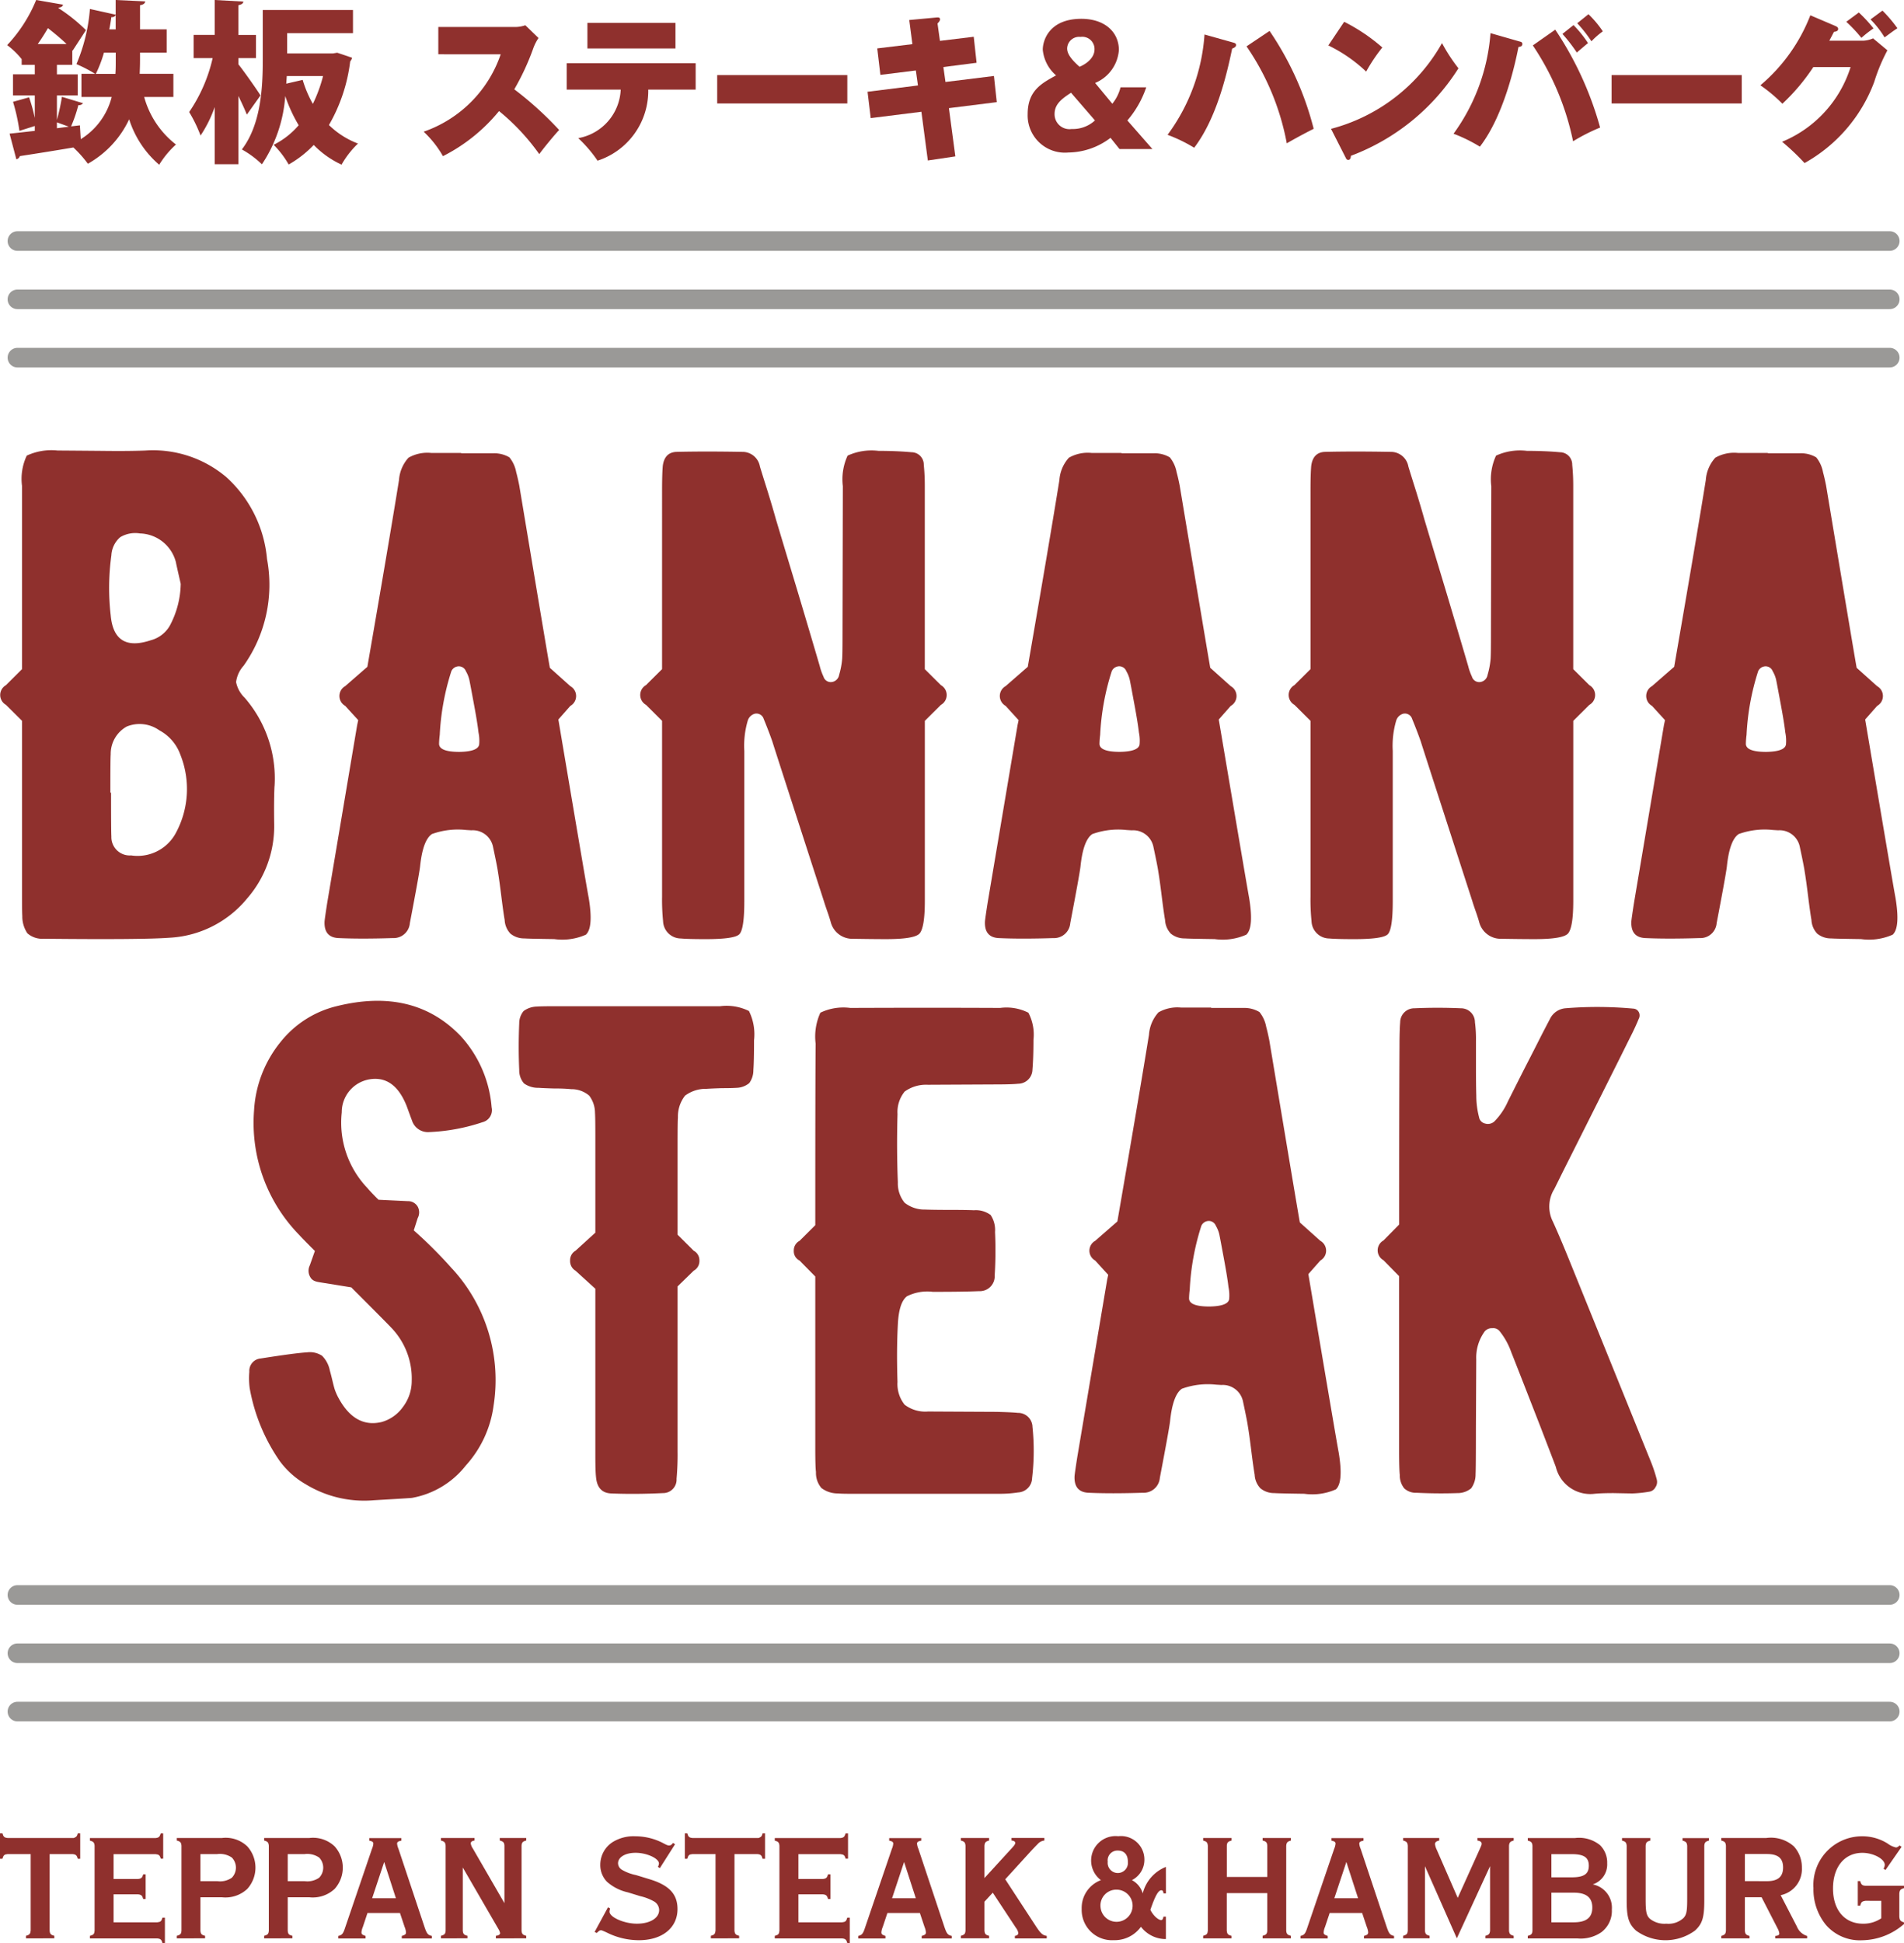
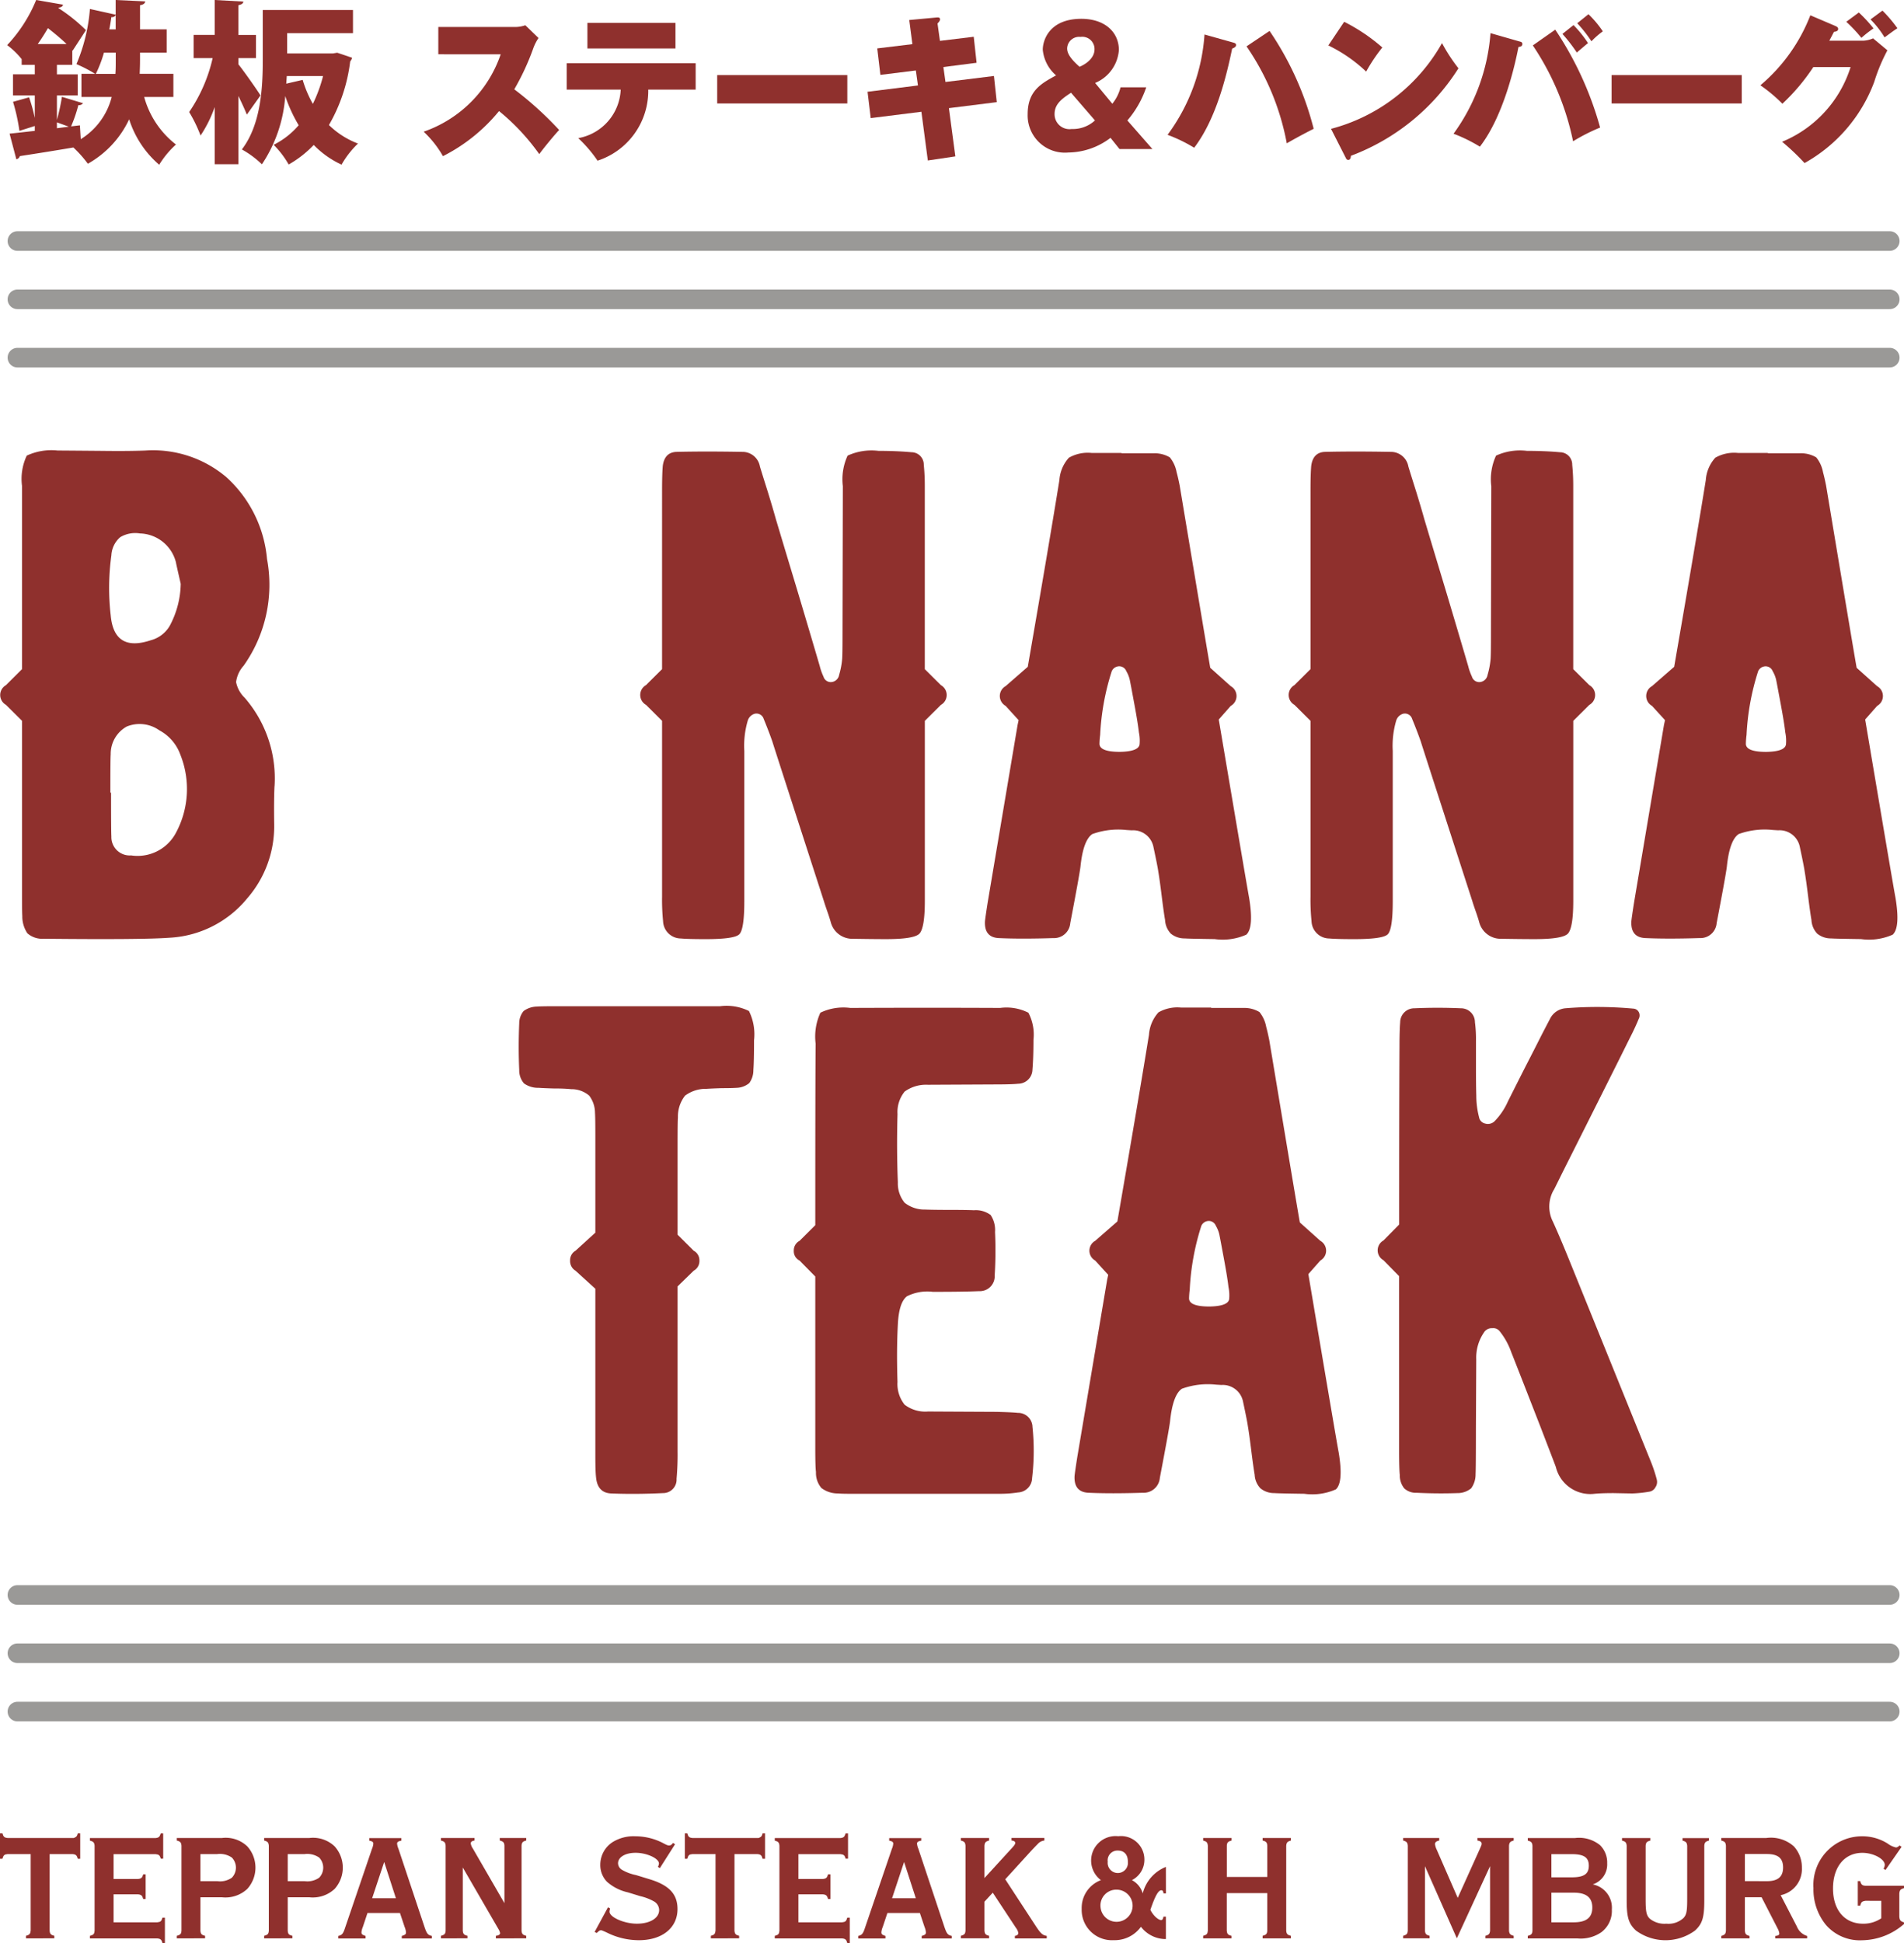
<svg xmlns="http://www.w3.org/2000/svg" id="グループ_282" data-name="グループ 282" width="155.693" height="158.813" viewBox="0 0 155.693 158.813">
  <line id="線_38" data-name="線 38" x2="153.104" transform="translate(1.424 19.7)" fill="none" stroke="#9a9997" stroke-linecap="round" stroke-linejoin="round" stroke-width="1.602" />
  <line id="線_39" data-name="線 39" x2="153.104" transform="translate(1.424 24.465)" fill="none" stroke="#9a9997" stroke-linecap="round" stroke-linejoin="round" stroke-width="1.602" />
  <line id="線_40" data-name="線 40" x2="153.104" transform="translate(1.424 29.231)" fill="none" stroke="#9a9997" stroke-linecap="round" stroke-linejoin="round" stroke-width="1.602" />
  <line id="線_41" data-name="線 41" x2="153.104" transform="translate(1.424 130.361)" fill="none" stroke="#9a9997" stroke-linecap="round" stroke-linejoin="round" stroke-width="1.602" />
  <line id="線_42" data-name="線 42" x2="153.104" transform="translate(1.424 135.126)" fill="none" stroke="#9a9997" stroke-linecap="round" stroke-linejoin="round" stroke-width="1.602" />
  <line id="線_43" data-name="線 43" x2="153.104" transform="translate(1.424 139.892)" fill="none" stroke="#9a9997" stroke-linecap="round" stroke-linejoin="round" stroke-width="1.602" />
  <path id="パス_654" data-name="パス 654" d="M4.058,157.8c.025.271.1.345.382.418v.209H2.128v-.209c.282-.073.356-.16.381-.418v-6.26H.627c-.271.025-.344.086-.43.382H0v-2.079H.2c.073.283.159.357.43.382h5.3c.073,0,.135,0,.135-.013l.049-.024c.147-.074.184-.111.246-.345h.2v2.079h-.2c-.074-.283-.16-.357-.43-.382H4.058Z" fill="#8f302d" />
  <path id="パス_655" data-name="パス 655" d="M9.288,157.116h3.566c.271-.025.344-.086.431-.381h.2v2.078h-.2c-.074-.283-.16-.357-.431-.381h-5.5v-.209c.3-.086.356-.148.381-.418v-6.949c-.025-.27-.1-.344-.381-.417v-.21h5.361c.271-.024.344-.1.43-.381h.2v2.066h-.2c-.073-.283-.159-.344-.43-.369H9.288v2.029H11.28c.271-.024.357-.1.43-.381h.2v2.017h-.2c-.073-.283-.159-.357-.43-.381H9.288Z" fill="#8f302d" />
  <path id="パス_656" data-name="パス 656" d="M16.389,157.8c.025.271.086.345.381.418v.209H14.458v-.209c.3-.086.357-.147.382-.418v-6.948c-.025-.27-.1-.344-.382-.418v-.209h3.69a2.553,2.553,0,0,1,2.078.688,2.6,2.6,0,0,1,0,3.468,2.61,2.61,0,0,1-2.078.689H16.389Zm1.377-4.046a1.693,1.693,0,0,0,1.193-.283,1.187,1.187,0,0,0,0-1.647,1.712,1.712,0,0,0-1.193-.284H16.389v2.214Z" fill="#8f302d" />
  <path id="パス_657" data-name="パス 657" d="M23.528,157.8c.025.271.086.345.381.418v.209H21.6v-.209c.3-.086.357-.147.382-.418v-6.948c-.025-.27-.1-.344-.382-.418v-.209h3.69a2.553,2.553,0,0,1,2.078.688,2.6,2.6,0,0,1,0,3.468,2.61,2.61,0,0,1-2.078.689H23.528Zm1.377-4.046a1.693,1.693,0,0,0,1.193-.283,1.187,1.187,0,0,0,0-1.647,1.712,1.712,0,0,0-1.193-.284H23.528v2.214Z" fill="#8f302d" />
  <path id="パス_658" data-name="パス 658" d="M30.05,156.354l-.381,1.144a1.387,1.387,0,0,0-.111.43c0,.16.062.209.332.3v.209H27.664v-.209c.308-.073.394-.172.566-.7l2.189-6.42a1.385,1.385,0,0,0,.11-.418c0-.135-.086-.2-.332-.246v-.209h2.62v.209c-.259.049-.345.111-.345.246a1.36,1.36,0,0,0,.111.418l2.14,6.42c.184.528.27.627.59.7v.209H32.854v-.209c.283-.086.344-.135.344-.3a1.46,1.46,0,0,0-.11-.43l-.382-1.144Zm1.365-4.169-.984,2.964h1.943Z" fill="#8f302d" />
  <path id="パス_659" data-name="パス 659" d="M37.842,157.8c.025.271.1.345.381.418v.209H36.059v-.209c.3-.086.356-.147.381-.418v-6.948c-.025-.27-.1-.344-.381-.418v-.209H38.8v.209c-.2.024-.307.11-.307.234a1.007,1.007,0,0,0,.172.417l2.583,4.465v-4.7c-.013-.258-.1-.344-.382-.418v-.209h2.164v.209c-.283.074-.356.148-.381.418V157.8c.025.271.1.345.381.418v.209H40.547v-.209c.222-.024.345-.1.345-.222a.949.949,0,0,0-.135-.331l-2.915-5.03Z" fill="#8f302d" />
  <path id="パス_660" data-name="パス 660" d="M53.956,152.689l-.16-.111a.566.566,0,0,0,.086-.27c0-.418-1-.873-1.906-.873-.848,0-1.438.356-1.438.86a.639.639,0,0,0,.3.517,3.714,3.714,0,0,0,1.168.443l1.045.32c1.66.491,2.349,1.229,2.349,2.459,0,1.537-1.254,2.545-3.161,2.545a5.871,5.871,0,0,1-2.594-.614l-.185-.087c-.258-.11-.258-.11-.32-.11-.1,0-.147.037-.344.221l-.172-.086,1.094-2.017.173.1a1.059,1.059,0,0,0-.049.258c0,.455,1.192.984,2.238.984,1.07,0,1.82-.455,1.82-1.119a.833.833,0,0,0-.468-.726,4.217,4.217,0,0,0-1.082-.406l-1-.307a3.823,3.823,0,0,1-1.709-.861,1.948,1.948,0,0,1-.554-1.4,2.2,2.2,0,0,1,1.021-1.857,3.249,3.249,0,0,1,1.857-.467,4.922,4.922,0,0,1,2.226.541c.319.172.418.209.516.209.123,0,.209-.049.332-.209l.16.111Z" fill="#8f302d" />
  <path id="パス_661" data-name="パス 661" d="M60.058,157.8c.025.271.1.345.382.418v.209H58.128v-.209c.282-.073.356-.16.381-.418v-6.26H56.627c-.271.025-.344.086-.43.382H56v-2.079h.2c.073.283.159.357.43.382h5.3c.073,0,.135,0,.135-.013l.049-.024c.147-.074.184-.111.246-.345h.2v2.079h-.2c-.074-.283-.16-.357-.43-.382h-1.87Z" fill="#8f302d" />
  <path id="パス_662" data-name="パス 662" d="M65.288,157.116h3.566c.271-.025.344-.086.431-.381h.2v2.078h-.2c-.074-.283-.16-.357-.431-.381h-5.5v-.209c.295-.086.356-.148.381-.418v-6.949c-.025-.27-.1-.344-.381-.417v-.21h5.361c.271-.024.344-.1.43-.381h.2v2.066h-.2c-.073-.283-.159-.344-.43-.369H65.288v2.029H67.28c.271-.024.357-.1.43-.381h.2v2.017h-.2c-.073-.283-.159-.357-.43-.381H65.288Z" fill="#8f302d" />
  <path id="パス_663" data-name="パス 663" d="M72.564,156.354l-.381,1.144a1.387,1.387,0,0,0-.111.43c0,.16.062.209.332.3v.209H70.178v-.209c.308-.073.394-.172.566-.7l2.189-6.42a1.385,1.385,0,0,0,.11-.418c0-.135-.086-.2-.332-.246v-.209h2.62v.209c-.259.049-.345.111-.345.246a1.36,1.36,0,0,0,.111.418l2.14,6.42c.184.528.27.627.59.7v.209H75.368v-.209c.283-.086.344-.135.344-.3a1.46,1.46,0,0,0-.11-.43l-.382-1.144Zm1.365-4.169-.984,2.964h1.943Z" fill="#8f302d" />
  <path id="パス_664" data-name="パス 664" d="M80.5,155.431V157.8c.025.258.086.344.38.418v.209h-2.31v-.209c.294-.086.356-.148.38-.418v-6.949c-.024-.27-.1-.344-.38-.417v-.21h2.31v.21c-.281.073-.355.159-.38.417V153.5l2.287-2.5c.16-.172.234-.295.234-.369,0-.111-.111-.185-.308-.2v-.21H85.4v.21a.9.9,0,0,0-.393.147,1.142,1.142,0,0,0-.16.148c-.2.2-.381.393-.566.59L82.2,153.6l2.459,3.763c.43.664.591.811.935.861v.209H82.988v-.209c.185-.025.283-.111.283-.234a.924.924,0,0,0-.185-.406l-1.906-2.89Z" fill="#8f302d" />
  <path id="パス_665" data-name="パス 665" d="M95.34,154.755h-.2c-.012-.173-.073-.259-.172-.259-.258,0-.516.48-.9,1.6.221.455.639.836.885.836.1,0,.148-.086.184-.282h.2v1.832h-.147a2.566,2.566,0,0,1-1.894-1,2.646,2.646,0,0,1-2.226,1.094,2.476,2.476,0,0,1-2.619-2.558,2.423,2.423,0,0,1,1.574-2.349,2,2,0,0,1,1.414-3.59,1.916,1.916,0,0,1,2.14,1.906,1.861,1.861,0,0,1-1.021,1.684,1.788,1.788,0,0,1,.886,1.083,3.152,3.152,0,0,1,1.893-2.165Zm-5.349,1.107a1.314,1.314,0,1,0,1.3-1.415,1.294,1.294,0,0,0-1.3,1.415m.59-3.7a.829.829,0,1,0,1.648.012c0-.59-.295-.922-.824-.922a.8.8,0,0,0-.824.91" fill="#8f302d" />
  <path id="パス_666" data-name="パス 666" d="M100.315,154.73V157.8c.025.259.086.345.381.419v.209H98.384v-.209c.3-.086.357-.148.382-.419v-6.948c-.025-.27-.1-.344-.382-.418v-.209H100.7v.209c-.282.074-.369.16-.381.418v2.558h3.308v-2.558c-.012-.258-.1-.356-.381-.418v-.209h2.311v.209c-.282.074-.356.16-.381.418V157.8c.025.271.1.345.381.419v.209h-2.311v-.209c.283-.074.369-.16.381-.419V154.73Z" fill="#8f302d" />
-   <path id="パス_667" data-name="パス 667" d="M108.729,156.354l-.381,1.144a1.387,1.387,0,0,0-.111.43c0,.16.062.209.332.3v.209h-2.226v-.209c.308-.073.394-.172.566-.7l2.189-6.42a1.385,1.385,0,0,0,.11-.418c0-.135-.086-.2-.332-.246v-.209h2.62v.209c-.259.049-.345.111-.345.246a1.36,1.36,0,0,0,.111.418l2.14,6.42c.184.528.27.627.59.7v.209h-2.459v-.209c.283-.086.344-.135.344-.3a1.46,1.46,0,0,0-.11-.43l-.382-1.144Zm1.365-4.169-.984,2.964h1.943Z" fill="#8f302d" />
  <path id="パス_668" data-name="パス 668" d="M116.521,152.529V157.8c.025.27.1.344.38.418v.209h-2.163v-.209c.295-.086.355-.16.38-.418v-6.949c-.025-.257-.1-.344-.38-.417v-.21h2.95v.21c-.233.049-.344.135-.344.295a1.394,1.394,0,0,0,.135.442l1.722,3.948,1.783-3.948c.173-.393.173-.393.173-.479,0-.136-.111-.222-.344-.258v-.21h2.963v.21c-.283.073-.356.16-.381.417V157.8c.025.258.1.344.381.418v.209h-2.312v-.209c.282-.074.357-.16.381-.418v-5.276l-2.717,5.9Z" fill="#8f302d" />
  <path id="パス_669" data-name="パス 669" d="M128.79,150.229a2.708,2.708,0,0,1,2.042.578,1.983,1.983,0,0,1,.59,1.488,1.714,1.714,0,0,1-1.18,1.722,1.938,1.938,0,0,1,1.561,2.054,2.18,2.18,0,0,1-.86,1.856,2.982,2.982,0,0,1-1.968.505h-4.046v-.209c.295-.086.357-.148.382-.418v-6.949c-.025-.27-.1-.344-.382-.417v-.21Zm-.27,3.21c1,0,1.4-.271,1.4-.947s-.394-.947-1.4-.947h-1.66v1.894Zm.16,3.677c1.033,0,1.525-.381,1.525-1.205s-.492-1.218-1.525-1.218h-1.82v2.423Z" fill="#8f302d" />
  <path id="パス_670" data-name="パス 670" d="M139.743,150.439c-.283.074-.356.148-.38.418v4.452c0,1.426-.161,1.93-.763,2.484a4.085,4.085,0,0,1-4.821,0c-.6-.554-.763-1.07-.763-2.484v-4.452c-.024-.27-.1-.344-.381-.418v-.209h2.312v.209c-.282.074-.357.148-.381.418v4.366c0,1.033.062,1.328.344,1.6a1.913,1.913,0,0,0,1.354.406,1.814,1.814,0,0,0,1.4-.467c.246-.271.3-.554.3-1.537v-4.366c-.024-.258-.1-.344-.381-.418v-.209h2.164Z" fill="#8f302d" />
  <path id="パス_671" data-name="パス 671" d="M142.682,157.8c.024.271.086.345.381.431v.2h-2.312v-.2c.295-.1.357-.16.381-.431v-6.948c-.024-.27-.1-.344-.381-.418v-.209h3.677a2.812,2.812,0,0,1,2.263.688,2.535,2.535,0,0,1,.652,1.747,2.174,2.174,0,0,1-1.734,2.238l1.328,2.57a1.3,1.3,0,0,0,.836.763v.2h-2.607v-.2c.233-.025.332-.075.332-.2a1.122,1.122,0,0,0-.111-.357l-1.34-2.607h-1.365Zm1.795-4.046c.9,0,1.328-.356,1.328-1.119s-.418-1.1-1.328-1.1h-1.795v2.214Z" fill="#8f302d" />
  <path id="パス_672" data-name="パス 672" d="M152.544,155.358c-.3.049-.344.1-.43.394h-.2v-2.005h.2c.074.283.172.369.43.381h3.148v.2c-.282.074-.356.16-.381.431v1.893c.025.295.1.382.381.468v.135a5.3,5.3,0,0,1-3.431,1.328,3.67,3.67,0,0,1-2.951-1.254,4.581,4.581,0,0,1-1.021-3.013,3.979,3.979,0,0,1,3.985-4.231,3.864,3.864,0,0,1,2.078.591,1.8,1.8,0,0,0,.676.32c.1,0,.16-.037.308-.16l.16.11-1.316,1.894-.16-.11a.66.66,0,0,0,.1-.308c0-.479-.922-.984-1.832-.984-1.451,0-2.4,1.144-2.4,2.915s.959,2.877,2.46,2.877a2.6,2.6,0,0,0,1.487-.442v-1.427Z" fill="#8f302d" />
  <path id="パス_673" data-name="パス 673" d="M35.841,4.436V2.206h6.2a2.575,2.575,0,0,0,.917-.142l1.076,1.043a3.849,3.849,0,0,0-.44.877A20.191,20.191,0,0,1,42.054,7.3a28.2,28.2,0,0,1,3.669,3.324c-.415.439-1.272,1.482-1.626,1.972a17.875,17.875,0,0,0-3.29-3.517,14.19,14.19,0,0,1-4.586,3.685,8.465,8.465,0,0,0-1.578-2,10.172,10.172,0,0,0,6.3-6.326Z" fill="#8f302d" />
  <path id="パス_674" data-name="パス 674" d="M46.342,7.322V5.17H56.885V7.322H53.008a6,6,0,0,1-4.146,5.811,10.822,10.822,0,0,0-1.578-1.842,4.216,4.216,0,0,0,3.473-3.969Zm8.892-3.363h-7.2V1.871h7.2Z" fill="#8f302d" />
  <rect id="長方形_211" data-name="長方形 211" width="10.641" height="2.32" transform="translate(58.646 6.136)" fill="#8f302d" />
  <path id="パス_675" data-name="パス 675" d="M79.624,3.005l.233,2.126-2.715.348L77.313,6.7l3.963-.49.232,2.139-3.914.49.526,3.943-2.25.335-.526-3.982L71.2,9.654,70.941,7.5l4.121-.516-.171-1.224-2.9.361-.257-2.165,2.874-.348-.257-1.972,2.226-.206c.122-.013.294-.026.294.155,0,.1-.086.206-.208.335L76.86,3.34Z" fill="#8f302d" />
  <path id="パス_676" data-name="パス 676" d="M94.233,12.18H91.542l-.733-.915a5.79,5.79,0,0,1-3.449,1.2,3.046,3.046,0,0,1-3.327-3.132c0-1.907,1.113-2.513,2.324-3.17a3.159,3.159,0,0,1-1.088-2.1c0-.773.538-2.525,3.155-2.525,1.932,0,3.069,1.1,3.069,2.551A3.161,3.161,0,0,1,89.549,6.78l1.407,1.7a3.5,3.5,0,0,0,.672-1.341h2.1a8.132,8.132,0,0,1-1.541,2.706Zm-6.653-4.6c-.795.516-1.346.954-1.346,1.74a1.217,1.217,0,0,0,1.395,1.224,2.669,2.669,0,0,0,1.908-.7ZM89.5,4.036a1,1,0,0,0-1.149-1.019.977.977,0,0,0-1.089.941c0,.374.232.812,1.015,1.5.563-.232,1.223-.734,1.223-1.417" fill="#8f302d" />
  <path id="パス_677" data-name="パス 677" d="M100.805,3.468c.184.052.269.078.269.22s-.171.232-.318.283c-.428,2.049-1.259,5.683-3.106,8.105a12.3,12.3,0,0,0-2.177-1.056,15.522,15.522,0,0,0,3.021-8.2Zm3.009-.94a25.232,25.232,0,0,1,3.608,8c-.465.232-1.309.671-2.2,1.186a20.63,20.63,0,0,0-3.291-7.925Z" fill="#8f302d" />
  <path id="パス_678" data-name="パス 678" d="M109.916,1.781a14.945,14.945,0,0,1,3.119,2.1,13.476,13.476,0,0,0-1.321,1.971,12.258,12.258,0,0,0-3.094-2.139Zm-1.076,8.75a14.674,14.674,0,0,0,9.075-7.01,14.091,14.091,0,0,0,1.345,2.062,17.8,17.8,0,0,1-8.793,7.151c-.013.142-.037.336-.22.336-.123,0-.172-.1-.221-.207Z" fill="#8f302d" />
  <path id="パス_679" data-name="パス 679" d="M124.216,3.379c.2.051.269.077.269.219,0,.18-.147.219-.318.244-.281,1.457-1.211,5.632-3.155,8.145a12.651,12.651,0,0,0-2.153-1.057,15.985,15.985,0,0,0,3.021-8.221Zm2.96-.954a27.528,27.528,0,0,1,3.669,8,15.465,15.465,0,0,0-2.213,1.122,21.98,21.98,0,0,0-3.291-7.835Zm1.492-.374a9.336,9.336,0,0,1,1.186,1.469c-.33.271-.489.413-.916.773a13.261,13.261,0,0,0-1.175-1.52Zm1.223-.889a8.354,8.354,0,0,1,1.174,1.4,6.514,6.514,0,0,0-.93.812A11.16,11.16,0,0,0,128.974,1.9Z" fill="#8f302d" />
  <rect id="長方形_212" data-name="長方形 212" width="10.641" height="2.32" transform="translate(131.784 6.136)" fill="#8f302d" />
  <path id="パス_680" data-name="パス 680" d="M152.342,3.327a2.171,2.171,0,0,0,.82-.193l1.174.979a14.61,14.61,0,0,0-1.076,2.578,12.627,12.627,0,0,1-5.7,6.636,18.86,18.86,0,0,0-1.834-1.74,9.767,9.767,0,0,0,5.6-6.108h-3.045a16.613,16.613,0,0,1-2.532,3,12.617,12.617,0,0,0-1.8-1.508,14.161,14.161,0,0,0,4.085-5.721l2.055.876c.171.077.22.142.22.245,0,.18-.22.218-.343.231-.195.374-.269.516-.379.722ZM152,1.021a11.743,11.743,0,0,1,1.2,1.3,9.1,9.1,0,0,0-.99.773,12.194,12.194,0,0,0-1.236-1.314Zm1.933-.155a11.5,11.5,0,0,1,1.223,1.443c-.293.181-.746.528-1.052.747a7.8,7.8,0,0,0-1.149-1.469Z" fill="#8f302d" />
  <path id="パス_681" data-name="パス 681" d="M14.178,7.927H11.79a7.373,7.373,0,0,0,2.6,3.886,7.42,7.42,0,0,0-1.372,1.653A8.145,8.145,0,0,1,10.561,9.75a8.079,8.079,0,0,1-3.378,3.632A9.609,9.609,0,0,0,6,12.054c-1.655.282-3.278.536-4.382.706a.346.346,0,0,1-.283.254L.783,10.923c.578-.057,1.285-.141,2.062-.226v-.4l-1.257.4a15.267,15.267,0,0,0-.524-2.374l1.314-.368a13.724,13.724,0,0,1,.467,1.682V7.8H1.064V6.076H2.845V5.3H1.772V4.833A6.407,6.407,0,0,0,.585,3.688,11.989,11.989,0,0,0,2.958,0l2.2.382c-.041.142-.155.226-.368.24L4.78.664a13.625,13.625,0,0,1,2.248,1.8L5.939,4.14,5.911,4.1V5.3H4.654v.777h1.7V7.8h-1.7V9.793a15.462,15.462,0,0,0,.409-1.88l1.724.523a.407.407,0,0,1-.381.155,11.425,11.425,0,0,1-.593,1.738l.72-.084.07,1.13A5.7,5.7,0,0,0,9.134,7.927H6.66V6.034H7.776A11,11,0,0,0,6.25,5.242,14.366,14.366,0,0,0,7.353.734L9.458,1.2V0l2.417.113c-.014.156-.142.269-.425.312V2.4h2.178V4.3H11.45V4.96c0,.353-.014.706-.028,1.074h2.756ZM5.445,3.6c-.438-.424-1-.89-1.526-1.3-.255.438-.522.862-.834,1.3ZM4.654,10v.481l.974-.127ZM8.5,4.3a10.215,10.215,0,0,1-.664,1.739h1.6c.029-.368.029-.735.029-1.088V4.3ZM9.458,2.4V1.229a.331.331,0,0,1-.352.17c-.043.325-.1.664-.17,1Z" fill="#8f302d" />
  <path id="パス_682" data-name="パス 682" d="M19.493,5.256C19.9,5.751,21.061,7.4,21.3,7.8L20.185,9.369c-.169-.425-.424-.975-.692-1.527v5.582H17.557V8.747A10.227,10.227,0,0,1,16.4,11.078a11.558,11.558,0,0,0-.932-1.921,12.813,12.813,0,0,0,1.921-4.409H15.833V2.854h1.724V0L19.9.127c-.014.155-.141.24-.409.3v2.43h1.441V4.748H19.493Zm7.744-.89.339-.057,1.215.411a.751.751,0,0,1-.155.3,13.7,13.7,0,0,1-1.738,5.2,6.888,6.888,0,0,0,2.374,1.513,7.538,7.538,0,0,0-1.343,1.723,7.53,7.53,0,0,1-2.275-1.61,8.782,8.782,0,0,1-2.049,1.6,7.5,7.5,0,0,0-1.229-1.61,6.54,6.54,0,0,0,2.048-1.6,12.325,12.325,0,0,1-1.1-2.388,11.459,11.459,0,0,1-1.907,5.582,7.724,7.724,0,0,0-1.64-1.215c1.583-2.063,1.71-5.144,1.71-7.348V.819h7.377V2.713H23.478V4.366Zm-3.83,2.473,1.343-.311a9.315,9.315,0,0,0,.833,1.964,11.94,11.94,0,0,0,.834-2.275H23.45Z" fill="#8f302d" />
  <path id="パス_683" data-name="パス 683" d="M22.447,64.25q-.056,1.14-.028,3.112a8.96,8.96,0,0,1-2.2,6.058,8.8,8.8,0,0,1-6.363,3.224q-2.223.167-10.282.083a1.842,1.842,0,0,1-1.334-.445,2.46,2.46,0,0,1-.416-1.417Q1.8,74.477,1.8,73.087V58.915L.487,57.609A.923.923,0,0,1,.487,56L1.8,54.691V39.712a4.44,4.44,0,0,1,.389-2.473,4.777,4.777,0,0,1,2.528-.416q.363,0,3.586.027,2.167.029,3.584-.027A9.287,9.287,0,0,1,18.5,38.99a10.253,10.253,0,0,1,3.334,6.7,11.432,11.432,0,0,1-1.916,8.726,2.43,2.43,0,0,0-.612,1.334,2.43,2.43,0,0,0,.7,1.278,10.05,10.05,0,0,1,2.445,7.225M9.108,45.382A19.51,19.51,0,0,0,9.053,50.3q.277,3.03,3.278,2.029a2.532,2.532,0,0,0,1.557-1.195,7.5,7.5,0,0,0,.89-3.418q-.391-1.7-.39-1.751A3.125,3.125,0,0,0,11.442,43.6a2.393,2.393,0,0,0-1.612.306,2.1,2.1,0,0,0-.722,1.473m5.225,22.786a7.551,7.551,0,0,0,.417-6.475,3.657,3.657,0,0,0-1.723-2,2.784,2.784,0,0,0-2.668-.306,2.554,2.554,0,0,0-1.306,2.279q-.029.193-.028,3.112h.028a.025.025,0,0,0,.028.028q0,3.279.027,3.557a1.5,1.5,0,0,0,1.612,1.556,3.548,3.548,0,0,0,3.613-1.751" fill="#8f302d" />
-   <path id="パス_684" data-name="パス 684" d="M48.132,73.337q.417,2.474-.223,3.057a4.77,4.77,0,0,1-2.584.361q-2.112-.028-2.445-.056a1.763,1.763,0,0,1-1.14-.389,1.731,1.731,0,0,1-.472-1.112q-.111-.637-.277-1.973t-.279-2q-.056-.417-.389-1.973a1.69,1.69,0,0,0-1.779-1.389c-.314-.019-.463-.028-.444-.028a6.236,6.236,0,0,0-2.779.333q-.75.5-.972,2.668-.084.695-.834,4.613a1.328,1.328,0,0,1-1.39,1.222q-2.64.084-4.445,0-1.2-.054-1.14-1.361.027-.306.223-1.556,1.944-11.532,2.445-14.506l.084-.389-1.064-1.167a.923.923,0,0,1,0-1.612L30.041,54.5q1.834-10.587,2.585-15.256a3.031,3.031,0,0,1,.777-1.834,3.121,3.121,0,0,1,1.863-.389h2.445v.028h2.668a2.421,2.421,0,0,1,1.278.333,2.681,2.681,0,0,1,.556,1.223q.111.39.25,1.084,2.362,14.172,2.5,14.894l1.675,1.5a.924.924,0,0,1,0,1.612l-.98,1.111q2.334,13.839,2.473,14.534m-8.948-12.5a3.283,3.283,0,0,0-.056-.973q-.082-.75-.361-2.251-.334-1.806-.361-1.917a2.417,2.417,0,0,0-.306-.834.621.621,0,0,0-.723-.389.671.671,0,0,0-.471.389,20.175,20.175,0,0,0-.946,5.2,6.727,6.727,0,0,0-.056.722q0,.667,1.668.667,1.529-.027,1.612-.611" fill="#8f302d" />
  <path id="パス_685" data-name="パス 685" d="M102.134,73.337q.417,2.474-.223,3.057a4.77,4.77,0,0,1-2.584.361q-2.112-.028-2.445-.056a1.763,1.763,0,0,1-1.14-.389A1.731,1.731,0,0,1,95.27,75.2q-.111-.637-.277-1.973t-.279-2q-.055-.417-.389-1.973a1.69,1.69,0,0,0-1.779-1.389c-.314-.019-.463-.028-.444-.028a6.236,6.236,0,0,0-2.779.333q-.75.5-.972,2.668-.084.695-.834,4.613a1.328,1.328,0,0,1-1.39,1.222q-2.64.084-4.445,0-1.2-.054-1.14-1.361.027-.306.223-1.556,1.944-11.532,2.445-14.506l.084-.389L82.23,57.692a.923.923,0,0,1,0-1.612L84.043,54.5q1.834-10.587,2.585-15.256a3.031,3.031,0,0,1,.777-1.834,3.121,3.121,0,0,1,1.863-.389h2.445v.028h2.668a2.421,2.421,0,0,1,1.278.333,2.681,2.681,0,0,1,.556,1.223q.111.39.25,1.084,2.363,14.172,2.5,14.894l1.675,1.5a.924.924,0,0,1,0,1.612l-.98,1.111Q102,72.642,102.134,73.337m-8.948-12.5a3.282,3.282,0,0,0-.056-.973q-.083-.75-.361-2.251-.334-1.806-.361-1.917a2.417,2.417,0,0,0-.306-.834.621.621,0,0,0-.723-.389.671.671,0,0,0-.471.389,20.175,20.175,0,0,0-.946,5.2,6.728,6.728,0,0,0-.056.722q0,.667,1.668.667,1.529-.027,1.612-.611" fill="#8f302d" />
  <path id="パス_686" data-name="パス 686" d="M154.99,73.337q.417,2.474-.223,3.057a4.77,4.77,0,0,1-2.584.361q-2.112-.028-2.445-.056a1.763,1.763,0,0,1-1.14-.389,1.731,1.731,0,0,1-.472-1.112q-.111-.637-.277-1.973t-.279-2q-.056-.417-.389-1.973a1.69,1.69,0,0,0-1.779-1.389c-.314-.019-.463-.028-.444-.028a6.236,6.236,0,0,0-2.779.333q-.75.5-.972,2.668-.084.695-.834,4.613a1.328,1.328,0,0,1-1.39,1.222q-2.64.084-4.445,0-1.2-.054-1.14-1.361.027-.306.223-1.556,1.944-11.532,2.445-14.506l.084-.389-1.064-1.167a.923.923,0,0,1,0-1.612L136.9,54.5q1.834-10.587,2.585-15.256a3.031,3.031,0,0,1,.777-1.834,3.121,3.121,0,0,1,1.863-.389h2.445v.028h2.668a2.421,2.421,0,0,1,1.278.333,2.681,2.681,0,0,1,.556,1.223q.111.39.25,1.084,2.362,14.172,2.5,14.894l1.675,1.5a.924.924,0,0,1,0,1.612l-.98,1.111q2.334,13.839,2.473,14.534m-8.948-12.5a3.283,3.283,0,0,0-.056-.973q-.082-.75-.361-2.251-.335-1.806-.361-1.917a2.417,2.417,0,0,0-.306-.834.621.621,0,0,0-.723-.389.671.671,0,0,0-.471.389,20.175,20.175,0,0,0-.946,5.2,6.73,6.73,0,0,0-.056.722q0,.667,1.668.667,1.529-.027,1.612-.611" fill="#8f302d" />
  <path id="パス_687" data-name="パス 687" d="M76.939,56a.923.923,0,0,1,0,1.612l-1.314,1.306v14.7q0,2.223-.444,2.695-.444.446-2.723.445-1.029,0-2.7-.028a1.823,1.823,0,0,1-1.834-1.389c-.056-.2-.148-.491-.278-.862s-.222-.648-.277-.833q-4.364-13.478-4.2-13.006-.277-.8-.723-1.889a.62.62,0,0,0-.722-.417.838.838,0,0,0-.584.584,7.244,7.244,0,0,0-.277,2.445V73.67q0,2.307-.417,2.7t-2.779.389q-1.417,0-2-.055a1.461,1.461,0,0,1-1.446-1.418,17.283,17.283,0,0,1-.083-2V58.915l-1.314-1.306a.925.925,0,0,1,0-1.612l1.314-1.306V40.1q0-1.335.056-2,.138-1.139,1.139-1.167,2.305-.055,5.363,0a1.444,1.444,0,0,1,1.445,1.2q.168.556.667,2.14.417,1.36.639,2.167.666,2.223,1.806,6,1.335,4.475,1.779,6a4.57,4.57,0,0,0,.306.861.617.617,0,0,0,.666.445.7.7,0,0,0,.612-.584,6.5,6.5,0,0,0,.249-1.306q.028-.417.028-1.806.028-12.643.028-12.31a4.612,4.612,0,0,1,.389-2.5,4.69,4.69,0,0,1,2.529-.389q1.473,0,2.7.112a1.008,1.008,0,0,1,1,1.028,17.038,17.038,0,0,1,.083,1.778V54.691Z" fill="#8f302d" />
  <path id="パス_688" data-name="パス 688" d="M129.963,56a.923.923,0,0,1,0,1.612l-1.314,1.306v14.7q0,2.223-.444,2.695-.444.446-2.723.445-1.029,0-2.7-.028a1.823,1.823,0,0,1-1.834-1.389c-.056-.2-.148-.491-.278-.862s-.222-.648-.277-.833q-4.364-13.478-4.2-13.006-.277-.8-.723-1.889a.62.62,0,0,0-.722-.417.838.838,0,0,0-.584.584,7.244,7.244,0,0,0-.277,2.445V73.67q0,2.307-.417,2.7t-2.779.389q-1.417,0-2-.055a1.461,1.461,0,0,1-1.446-1.418,17.283,17.283,0,0,1-.083-2V58.915l-1.314-1.306a.925.925,0,0,1,0-1.612l1.314-1.306V40.1q0-1.335.056-2,.138-1.139,1.139-1.167,2.306-.055,5.363,0a1.444,1.444,0,0,1,1.445,1.2q.168.556.667,2.14.417,1.36.639,2.167.666,2.223,1.806,6,1.335,4.475,1.779,6a4.57,4.57,0,0,0,.306.861.617.617,0,0,0,.666.445.7.7,0,0,0,.612-.584,6.5,6.5,0,0,0,.249-1.306q.028-.417.028-1.806.028-12.643.028-12.31a4.612,4.612,0,0,1,.389-2.5,4.69,4.69,0,0,1,2.529-.389q1.473,0,2.7.112a1.008,1.008,0,0,1,1,1.028,17.036,17.036,0,0,1,.083,1.778V54.691Z" fill="#8f302d" />
-   <path id="パス_689" data-name="パス 689" d="M36.975,103.695a13.442,13.442,0,0,1,3.389,11.171,9.064,9.064,0,0,1-2.278,4.919,7.2,7.2,0,0,1-4.391,2.64q-.2.027-3.112.194A9.185,9.185,0,0,1,25,121.313a6.877,6.877,0,0,1-2.139-1.917,15.038,15.038,0,0,1-2.445-5.947,6.277,6.277,0,0,1-.028-1.334,1.014,1.014,0,0,1,.944-1.084q2.807-.444,3.78-.5a1.817,1.817,0,0,1,1.222.278,2.327,2.327,0,0,1,.64,1.223q.054.167.195.75c.073.315.138.565.193.75a4.5,4.5,0,0,0,.362.806q1.333,2.391,3.473,1.89A3.187,3.187,0,0,0,32.945,115a3.512,3.512,0,0,0,.722-2.14,5.985,5.985,0,0,0-1.611-4.279q-.361-.388-2.834-2.862.109.111-.5-.5l-2.555-.411c-.364-.058-.639-.13-.806-.445a1.007,1.007,0,0,1-.027-.945l.415-1.173q-1.057-1.055-1.25-1.278a13.1,13.1,0,0,1-3.725-10.2,9.721,9.721,0,0,1,2.2-5.641,8.353,8.353,0,0,1,4.557-2.889q6.281-1.557,10.115,2.417A9.744,9.744,0,0,1,40.2,90.5a1.018,1.018,0,0,1-.749,1.222,15.7,15.7,0,0,1-4.364.806,1.366,1.366,0,0,1-1.389-.917c-.055-.148-.148-.4-.277-.75-.111-.315-.2-.556-.278-.723q-1-2.25-2.946-1.917a2.719,2.719,0,0,0-2.251,2.695,7.731,7.731,0,0,0,2.084,6.17q.277.333.918.972l2.4.116a.91.91,0,0,1,.806.444.985.985,0,0,1,0,.945l-.318,1a36.024,36.024,0,0,1,3.141,3.14" fill="#8f302d" />
  <path id="パス_690" data-name="パス 690" d="M61.659,85.021q0,1.723-.055,2.445a1.772,1.772,0,0,1-.334,1.056,1.709,1.709,0,0,1-1.028.389q-.444.028-1.223.028-.861.028-1.25.055a2.838,2.838,0,0,0-1.751.556,2.757,2.757,0,0,0-.583,1.779c-.02.26-.028.936-.028,2.029v7.558l1.314,1.306a.884.884,0,0,1,.471.806.9.9,0,0,1-.471.833l-1.314,1.279v13.477a22.414,22.414,0,0,1-.083,2.251,1.1,1.1,0,0,1-1.112,1.167q-2.252.111-4.252.028-1.111-.056-1.222-1.333-.057-.5-.056-1.779V105.334l-1.619-1.473a.915.915,0,0,1-.445-.833.893.893,0,0,1,.445-.806l1.619-1.473V92.774q0-1.417-.028-1.807a2.352,2.352,0,0,0-.473-1.417,2.224,2.224,0,0,0-1.473-.528,12.18,12.18,0,0,0-1.332-.055q-.947-.027-1.334-.056a1.973,1.973,0,0,1-1.195-.361,1.627,1.627,0,0,1-.389-1.111q-.084-1.834,0-3.807a1.556,1.556,0,0,1,.361-1,1.894,1.894,0,0,1,1.056-.361c.259-.019.712-.028,1.362-.028H58.88a4.128,4.128,0,0,1,2.362.389,4.277,4.277,0,0,1,.417,2.39" fill="#8f302d" />
  <path id="パス_691" data-name="パス 691" d="M84.424,116.589a18.89,18.89,0,0,1-.028,4.224,1.2,1.2,0,0,1-1.139,1.167,9.6,9.6,0,0,1-1.557.111H69.418c-.389,0-.685-.009-.89-.028a2.2,2.2,0,0,1-1.361-.444,1.9,1.9,0,0,1-.444-1.306q-.057-.444-.056-2V104.334l-1.286-1.306a.846.846,0,0,1-.472-.805.885.885,0,0,1,.472-.806l1.286-1.279q0-11.865.028-14.839a4.694,4.694,0,0,1,.388-2.529,4.364,4.364,0,0,1,2.446-.389q6.586-.027,12.255,0a3.978,3.978,0,0,1,2.306.389,3.833,3.833,0,0,1,.417,2.223q0,1.475-.083,2.446a1.175,1.175,0,0,1-1.167,1.139q-.528.055-1.779.056-5.779.027-5.585.028a2.989,2.989,0,0,0-1.918.555,2.658,2.658,0,0,0-.584,1.834q-.081,2.863.028,5.586a2.476,2.476,0,0,0,.556,1.667,2.6,2.6,0,0,0,1.668.556q.695.027,2,.028,1.389,0,2,.028a2.022,2.022,0,0,1,1.361.388,2.206,2.206,0,0,1,.361,1.39,32.717,32.717,0,0,1-.028,3.557,1.215,1.215,0,0,1-1.278,1.278q-1.278.057-3.78.056a3.707,3.707,0,0,0-2.111.361q-.667.5-.751,2.334-.111,2.058-.028,4.669a2.707,2.707,0,0,0,.584,1.862,2.78,2.78,0,0,0,1.918.555q-.223,0,5.557.028,1.251.029,1.779.083a1.179,1.179,0,0,1,1.2,1.112" fill="#8f302d" />
  <path id="パス_692" data-name="パス 692" d="M135.476,120.924a.767.767,0,0,1-.112.639.683.683,0,0,1-.528.361,9.916,9.916,0,0,1-1.334.139q-.249,0-1.555-.027c-.65,0-1.167.018-1.557.055a2.9,2.9,0,0,1-3.168-2.195q-.111-.306-1.278-3.335-2.028-5.2-2.362-6.03a5.815,5.815,0,0,0-.972-1.751.672.672,0,0,0-.584-.222.772.772,0,0,0-.611.25,3.642,3.642,0,0,0-.7,2.307q0-.111-.027,5.585,0,3.279-.028,3.779a1.931,1.931,0,0,1-.361,1.167,1.754,1.754,0,0,1-1.139.39q-1.668.055-3.335-.028a1.379,1.379,0,0,1-1-.362,1.682,1.682,0,0,1-.362-1.083q-.054-.5-.055-2V104.306L113.126,103a.923.923,0,0,1,0-1.611l1.286-1.306q0-9.7.027-14.534,0-1.307.056-2a1.149,1.149,0,0,1,1.167-1.139q1.89-.084,3.807,0a1.137,1.137,0,0,1,1.139,1.139,10.7,10.7,0,0,1,.084,1.557v2.222c0,.909.009,1.649.027,2.224a6.98,6.98,0,0,0,.223,1.75.641.641,0,0,0,.5.528.788.788,0,0,0,.749-.166,5.477,5.477,0,0,0,1.112-1.64q.473-.945,1.362-2.7.943-1.833,1.361-2.667.474-.918.723-1.39A1.552,1.552,0,0,1,128,82.409a32.353,32.353,0,0,1,5.557.028.533.533,0,0,1,.445.277.588.588,0,0,1,0,.556q-.279.695-.75,1.612-1.113,2.251-5.5,10.977-.806,1.64-.695,1.389a2.718,2.718,0,0,0-.082,2.584q.61,1.335,1.472,3.474,3.055,7.532,6.53,16.117a11.958,11.958,0,0,1,.5,1.5" fill="#8f302d" />
  <path id="パス_693" data-name="パス 693" d="M109.46,118.673q.417,2.474-.223,3.057a4.77,4.77,0,0,1-2.584.361q-2.112-.029-2.445-.056a1.763,1.763,0,0,1-1.14-.389,1.731,1.731,0,0,1-.472-1.112q-.111-.637-.277-1.973t-.279-2q-.056-.417-.389-1.973a1.69,1.69,0,0,0-1.779-1.389c-.314-.019-.463-.028-.444-.028a6.236,6.236,0,0,0-2.779.333q-.75.5-.972,2.668-.084.695-.834,4.613a1.328,1.328,0,0,1-1.39,1.222q-2.64.084-4.445,0-1.2-.054-1.14-1.361.027-.306.223-1.556,1.944-11.532,2.445-14.506l.084-.389-1.064-1.167a.923.923,0,0,1,0-1.612l1.813-1.584Q93.2,89.245,93.954,84.576a3.031,3.031,0,0,1,.777-1.834,3.121,3.121,0,0,1,1.863-.389h2.445v.028h2.668a2.421,2.421,0,0,1,1.278.333,2.681,2.681,0,0,1,.556,1.223q.111.39.25,1.084,2.362,14.172,2.5,14.894l1.675,1.5a.924.924,0,0,1,0,1.612l-.98,1.111q2.334,13.839,2.473,14.534m-8.948-12.5a3.283,3.283,0,0,0-.056-.973q-.083-.75-.361-2.251-.334-1.806-.361-1.917a2.417,2.417,0,0,0-.306-.834.621.621,0,0,0-.723-.389.671.671,0,0,0-.471.389,20.175,20.175,0,0,0-.946,5.2,6.726,6.726,0,0,0-.056.722q0,.667,1.668.667,1.528-.027,1.612-.611" fill="#8f302d" />
</svg>